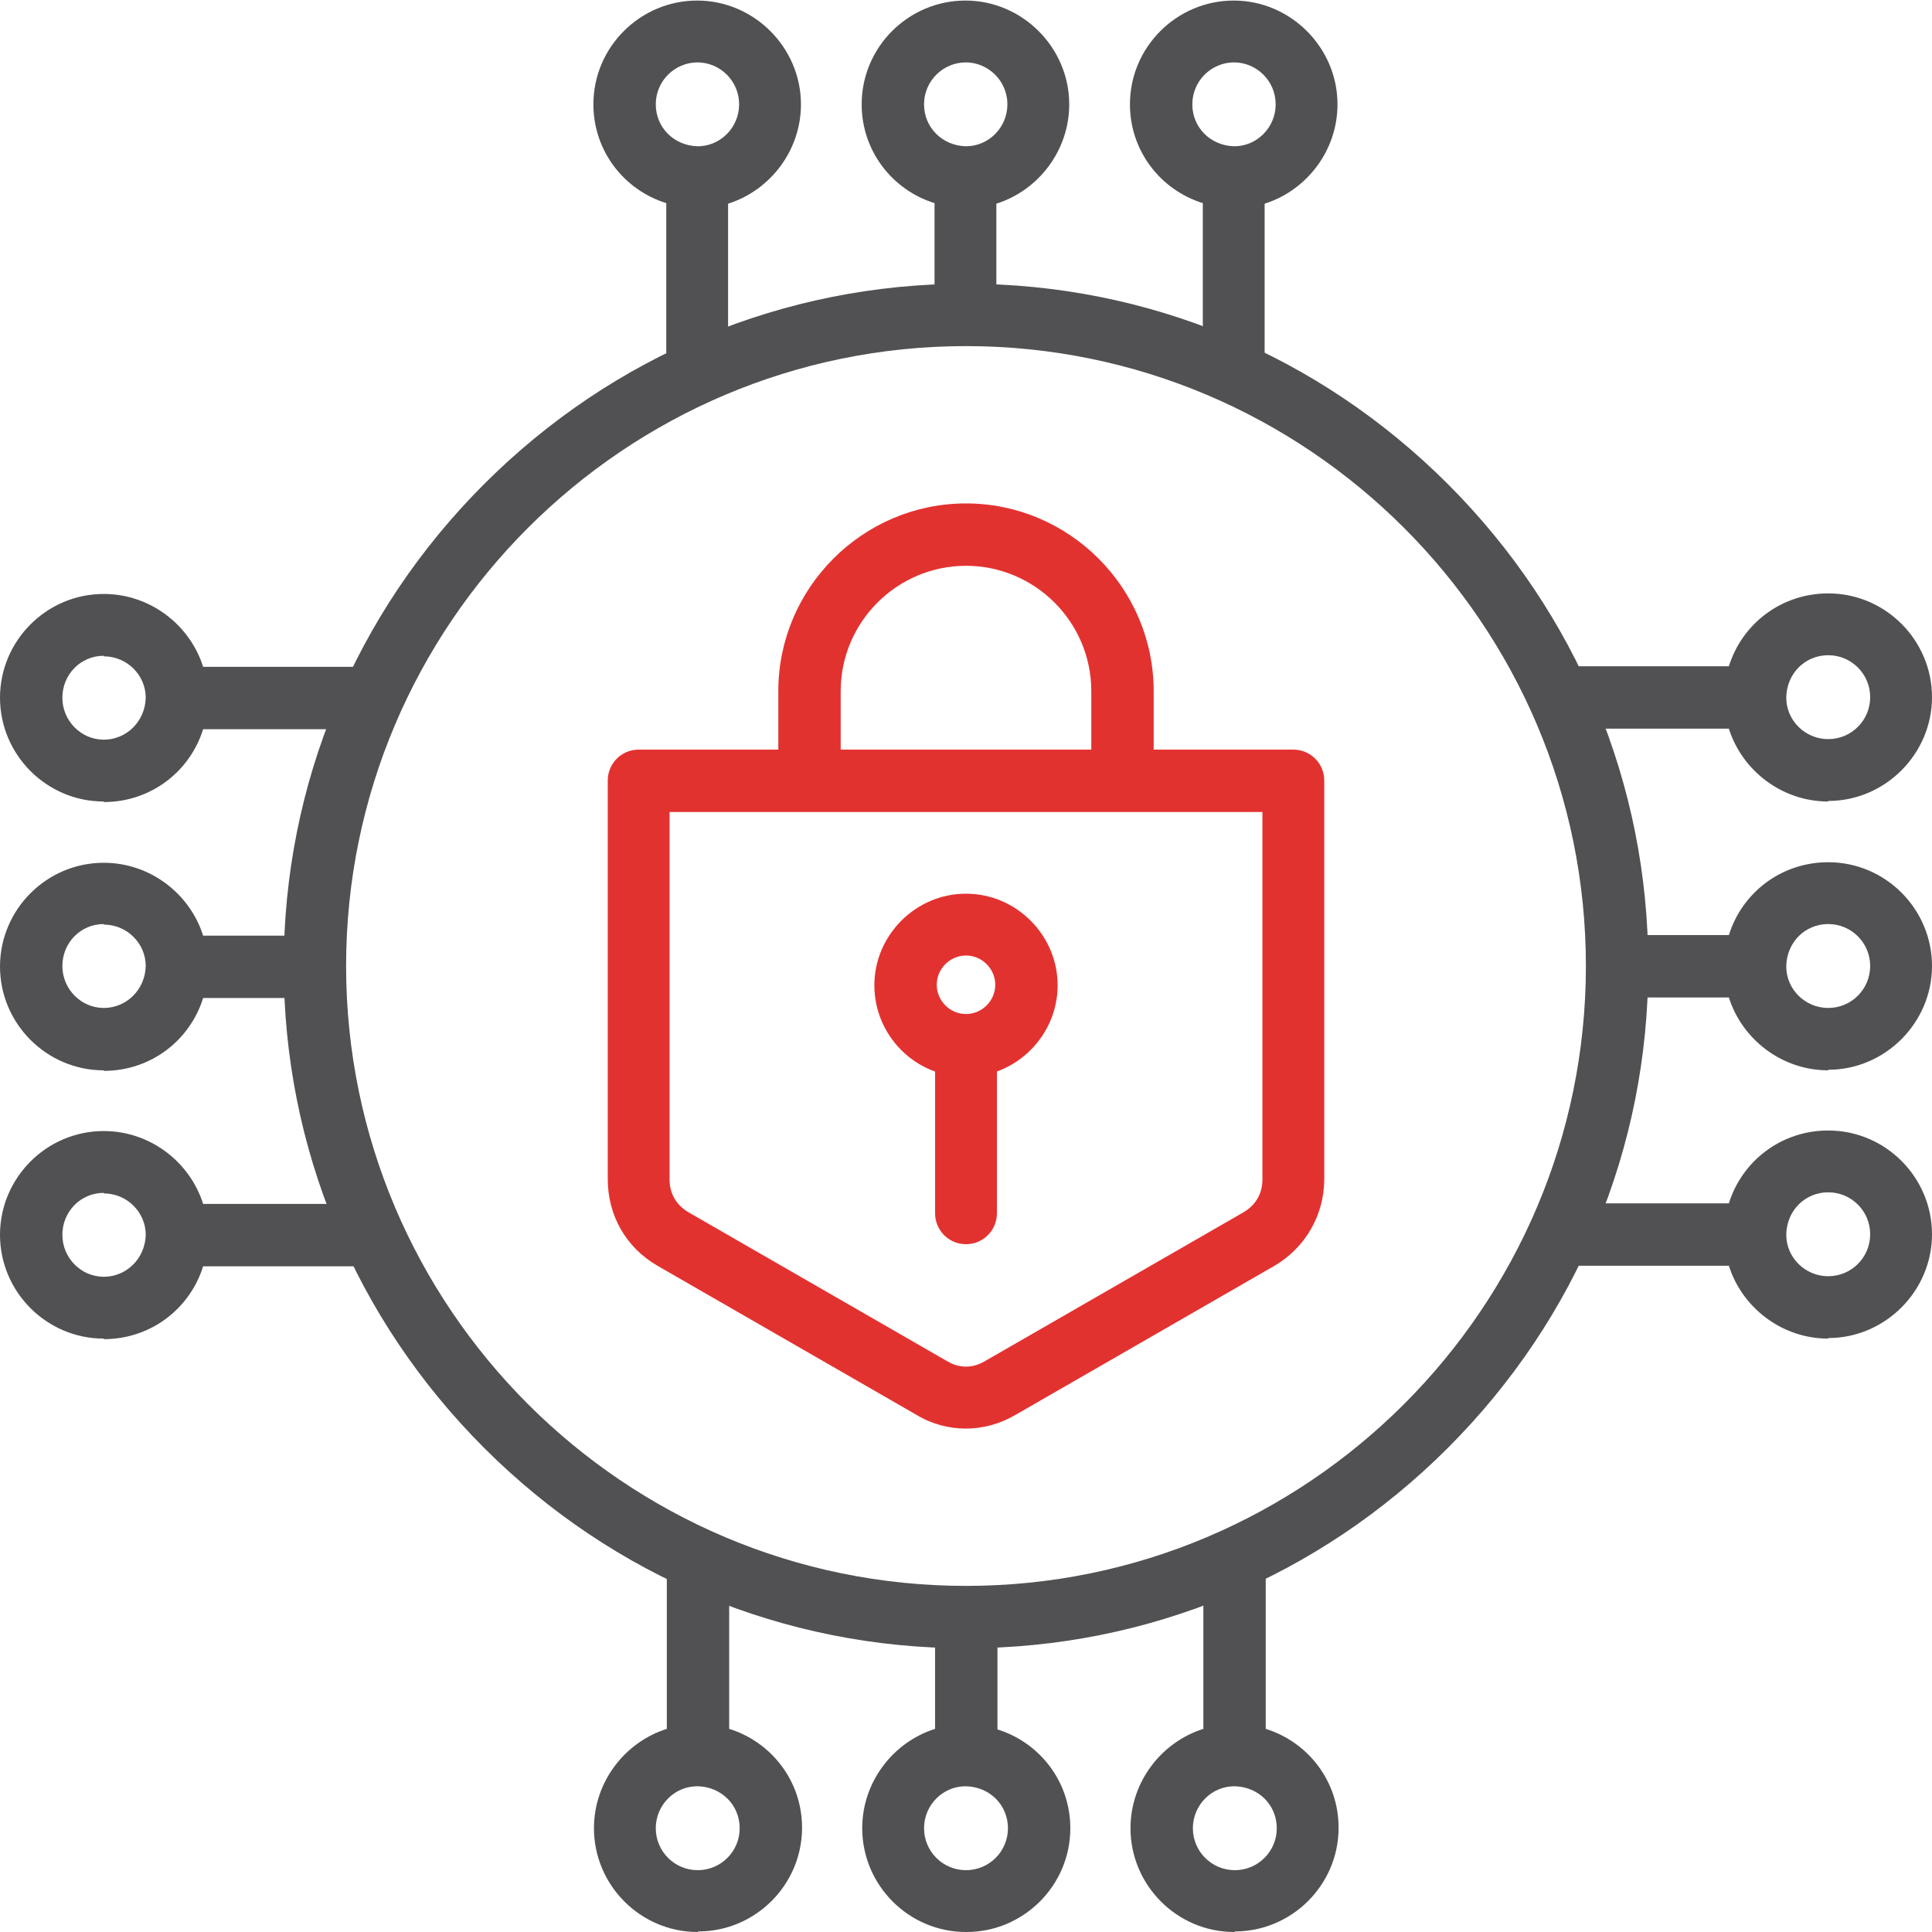
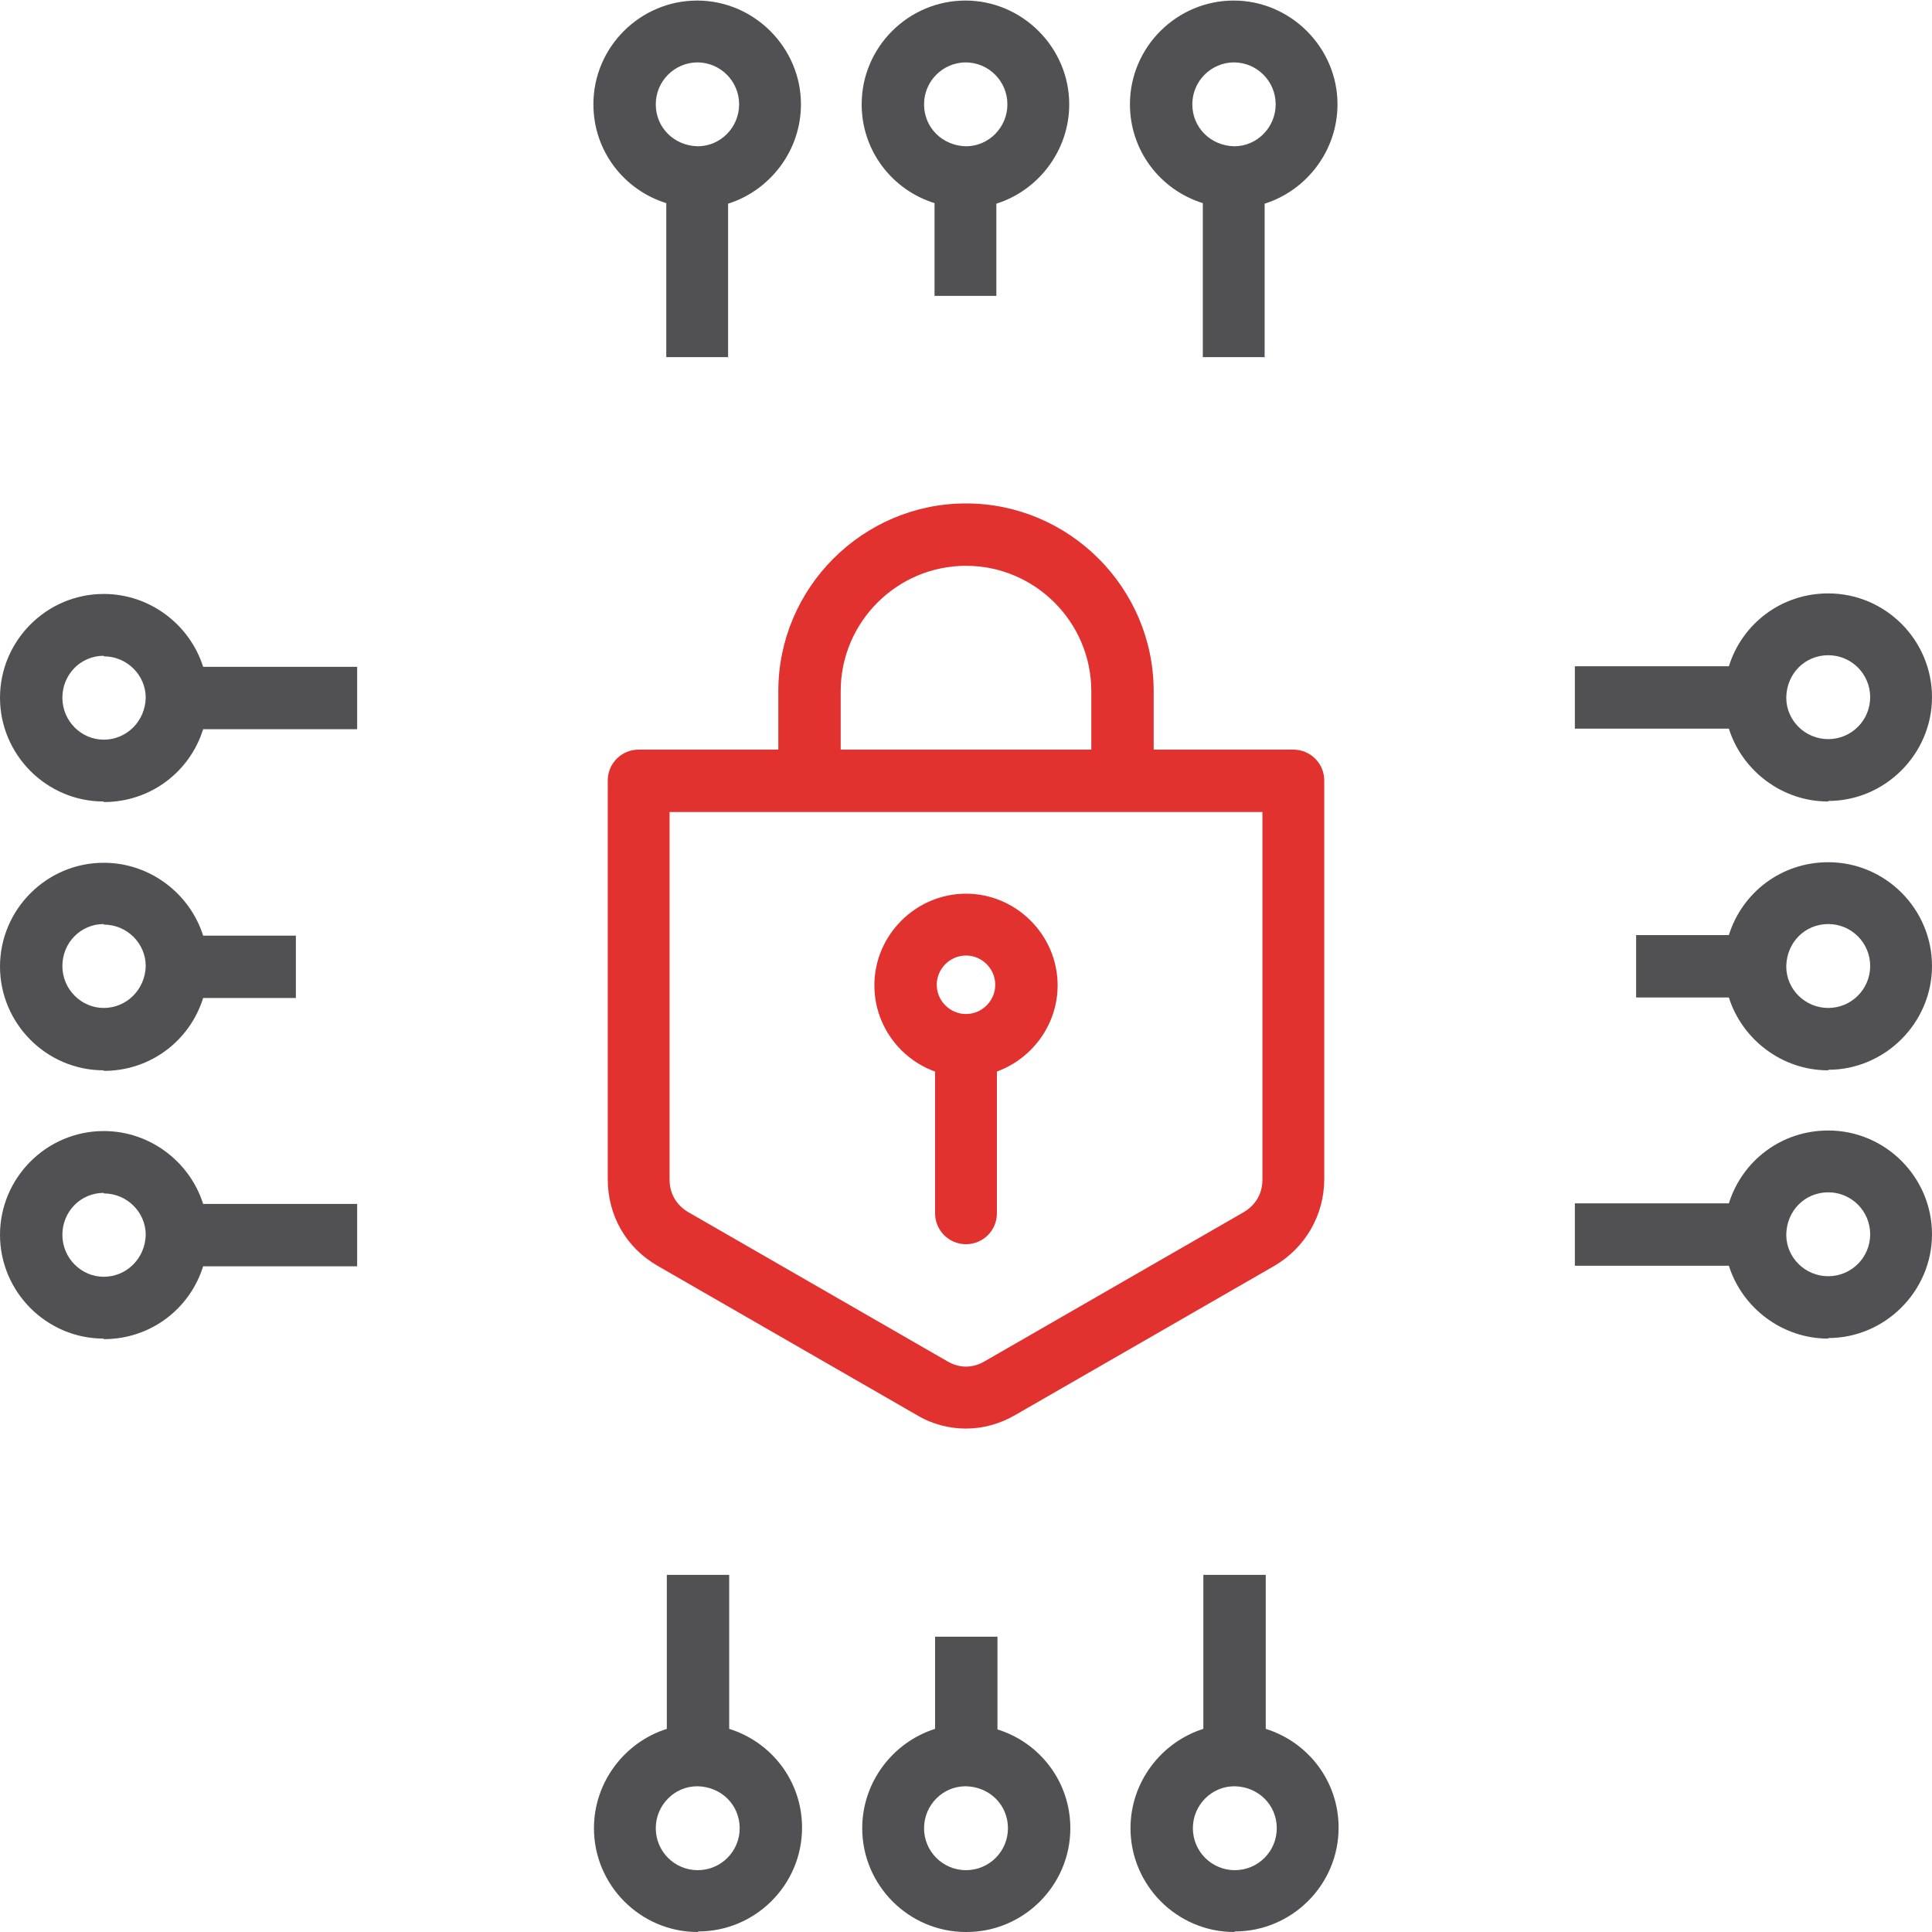
<svg xmlns="http://www.w3.org/2000/svg" id="Layer_2" data-name="Layer 2" viewBox="0 0 35 35">
  <defs>
    <style> .cls-1 { fill: #515153; } .cls-2 { fill: #e23230; } </style>
  </defs>
  <g id="Layer_1-2" data-name="Layer 1">
    <g>
      <g>
-         <path class="cls-1" d="M17.5,29.86c-3.29,0-6.39-1.29-8.73-3.63-2.34-2.34-3.63-5.44-3.63-8.73s1.29-6.39,3.63-8.73c2.34-2.34,5.44-3.63,8.73-3.63s6.39,1.29,8.73,3.63c2.34,2.34,3.63,5.44,3.63,8.73s-1.29,6.39-3.63,8.73-5.44,3.63-8.73,3.63ZM17.5,6.27c-6.19,0-11.23,5.04-11.23,11.23s5.04,11.23,11.23,11.23,11.23-5.04,11.23-11.23-5.04-11.23-11.23-11.23h0Z" />
        <path class="cls-1" d="M33.12,24.25c-.84,0-1.56-.56-1.8-1.32h-2.79v-1.13h2.79c.24-.77.95-1.32,1.8-1.32,1.04,0,1.88.85,1.88,1.88s-.85,1.88-1.88,1.88h0ZM32.36,22.37c0,.41.34.75.76.75s.76-.34.76-.76-.34-.76-.76-.76-.75.33-.76.76h0Z" />
        <path class="cls-1" d="M33.12,19.39c-.84,0-1.56-.56-1.8-1.32h-1.68v-1.13h1.68c.24-.77.95-1.32,1.8-1.32,1.04,0,1.88.85,1.88,1.88s-.85,1.88-1.88,1.88h0ZM32.36,17.51c0,.41.34.75.76.75s.76-.34.76-.76-.34-.76-.76-.76-.75.33-.76.76h0Z" />
        <path class="cls-1" d="M33.12,14.52c-.84,0-1.56-.56-1.8-1.32h-2.79v-1.13h2.79c.24-.77.95-1.32,1.8-1.32,1.04,0,1.88.85,1.88,1.88s-.85,1.88-1.88,1.88h0ZM32.36,12.64c0,.41.34.75.76.75s.76-.34.76-.76-.34-.76-.76-.76-.75.33-.76.76h0Z" />
        <path class="cls-1" d="M22.92,6.47h-1.13v-2.79c-.77-.24-1.32-.95-1.32-1.79,0-1.04.85-1.88,1.88-1.88s1.88.85,1.88,1.88c0,.84-.56,1.56-1.32,1.8v2.79h0ZM22.36,1.13c-.42,0-.76.34-.76.76s.33.75.76.76c.41,0,.75-.34.75-.76s-.34-.76-.76-.76h0Z" />
        <path class="cls-1" d="M18.06,5.36h-1.13v-1.68c-.77-.24-1.32-.95-1.32-1.79,0-1.04.85-1.88,1.88-1.88s1.88.85,1.88,1.88c0,.84-.56,1.56-1.32,1.8v1.67h0ZM17.5,1.13c-.42,0-.76.34-.76.76s.33.75.76.76c.41,0,.75-.34.75-.76s-.34-.76-.76-.76h0Z" />
        <path class="cls-1" d="M13.2,6.47h-1.13v-2.79c-.77-.24-1.32-.95-1.32-1.79,0-1.04.85-1.88,1.88-1.88s1.88.85,1.88,1.88c0,.84-.56,1.56-1.32,1.8v2.79h0ZM12.64,1.13c-.42,0-.76.34-.76.76s.33.75.76.76c.41,0,.75-.34.75-.76s-.34-.76-.76-.76h0Z" />
        <path class="cls-1" d="M1.88,14.52c-1.04,0-1.88-.85-1.88-1.88s.84-1.88,1.88-1.88c.84,0,1.56.56,1.8,1.32h2.79v1.13h-2.79c-.24.77-.95,1.32-1.8,1.32h0ZM1.88,11.88c-.42,0-.75.34-.75.76s.34.76.75.76.75-.33.76-.76c0-.41-.34-.75-.76-.75h0Z" />
        <path class="cls-1" d="M1.88,19.39c-1.04,0-1.88-.85-1.88-1.88s.84-1.88,1.88-1.88c.84,0,1.56.56,1.8,1.32h1.68v1.13h-1.68c-.24.77-.95,1.32-1.8,1.32h0ZM1.88,16.74c-.42,0-.75.34-.75.76s.34.76.75.76.75-.33.76-.76c0-.41-.34-.75-.76-.75h0Z" />
        <path class="cls-1" d="M1.88,24.25c-1.04,0-1.88-.85-1.88-1.88s.84-1.88,1.88-1.88c.84,0,1.56.56,1.8,1.32h2.79v1.13h-2.79c-.24.77-.95,1.32-1.8,1.32h0ZM1.88,21.61c-.42,0-.75.34-.75.76s.34.76.75.76.75-.33.76-.76c0-.41-.34-.75-.76-.75h0Z" />
        <path class="cls-1" d="M12.64,35c-1.04,0-1.88-.85-1.88-1.88,0-.84.56-1.56,1.32-1.8v-2.79h1.13v2.79c.77.24,1.32.95,1.32,1.79,0,1.04-.85,1.88-1.88,1.88h0ZM12.63,32.36c-.41,0-.75.34-.75.76s.34.76.76.76.76-.34.76-.76-.33-.75-.76-.76h0Z" />
        <path class="cls-1" d="M17.5,35c-1.04,0-1.88-.85-1.88-1.88,0-.84.56-1.56,1.32-1.8v-1.67h1.13v1.68c.77.24,1.32.95,1.32,1.79,0,1.04-.85,1.88-1.88,1.88h0ZM17.49,32.36c-.41,0-.75.34-.75.76s.34.76.76.76.76-.34.76-.76-.33-.75-.76-.76h0Z" />
        <path class="cls-1" d="M22.36,35c-1.04,0-1.88-.85-1.88-1.88,0-.84.56-1.56,1.32-1.8v-2.79h1.13v2.79c.77.24,1.32.95,1.32,1.79,0,1.04-.85,1.88-1.88,1.88h0ZM22.36,32.36c-.41,0-.75.34-.75.76s.34.76.76.76.76-.34.76-.76-.33-.75-.76-.76h0Z" />
      </g>
      <path class="cls-2" d="M17.5,25.88c-.31,0-.62-.08-.9-.25l-4.69-2.7c-.57-.33-.9-.91-.9-1.57v-7.22c0-.31.25-.56.56-.56h11.86c.31,0,.56.25.56.56v7.22c0,.65-.34,1.24-.9,1.57l-4.69,2.7c-.29.17-.6.25-.9.25h0ZM12.13,14.71v6.66c0,.25.12.46.34.59l4.69,2.7c.22.13.46.13.68,0l4.69-2.7c.22-.13.34-.34.34-.59v-6.66h-10.73Z" />
      <path class="cls-2" d="M20.9,13.96h-1.13v-1.44c0-1.25-1.02-2.27-2.27-2.27s-2.27,1.02-2.27,2.27v1.44h-1.13v-1.44c0-1.87,1.53-3.4,3.4-3.4s3.4,1.53,3.4,3.4v1.44Z" />
      <path class="cls-2" d="M17.5,19.51c-.92,0-1.66-.75-1.66-1.66s.75-1.66,1.66-1.66,1.66.75,1.66,1.66-.75,1.66-1.66,1.66h0ZM17.5,17.31c-.29,0-.53.24-.53.53s.24.53.53.53.53-.24.53-.53-.24-.53-.53-.53h0Z" />
      <path class="cls-2" d="M17.5,22.54c-.31,0-.56-.25-.56-.56v-2.74c0-.31.25-.56.56-.56s.56.25.56.56v2.74c0,.31-.25.56-.56.56Z" />
    </g>
  </g>
</svg>